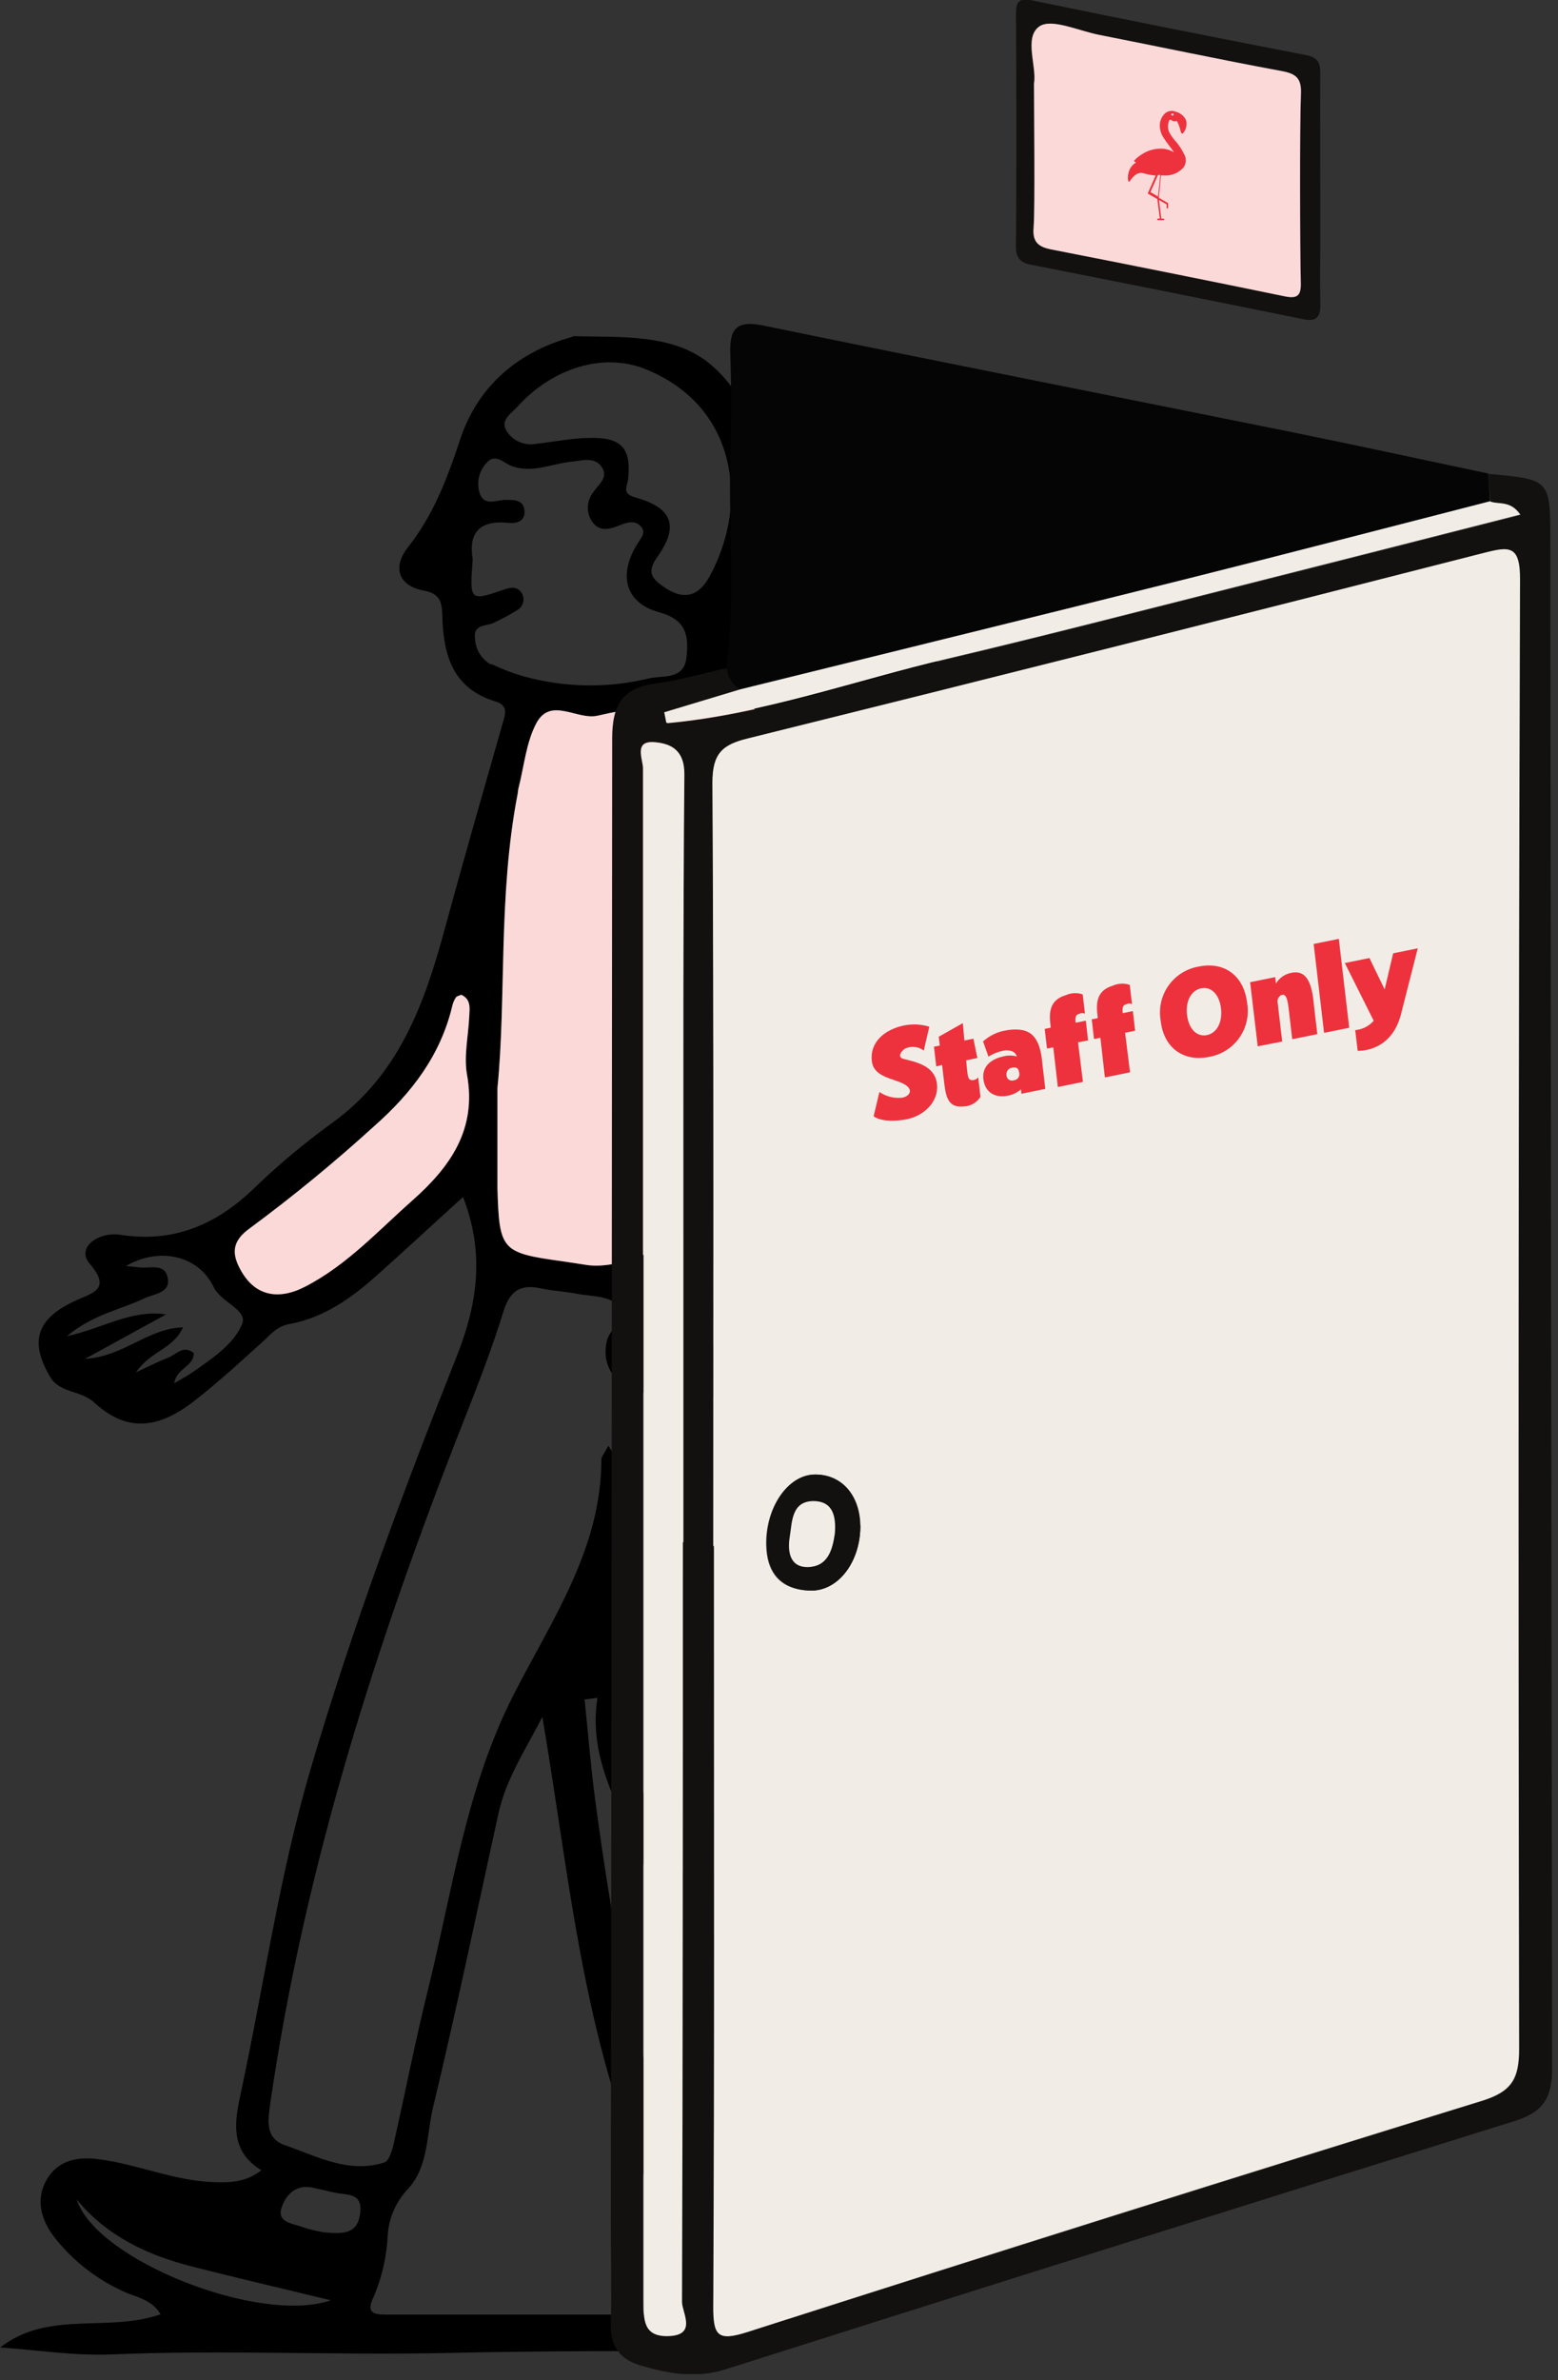
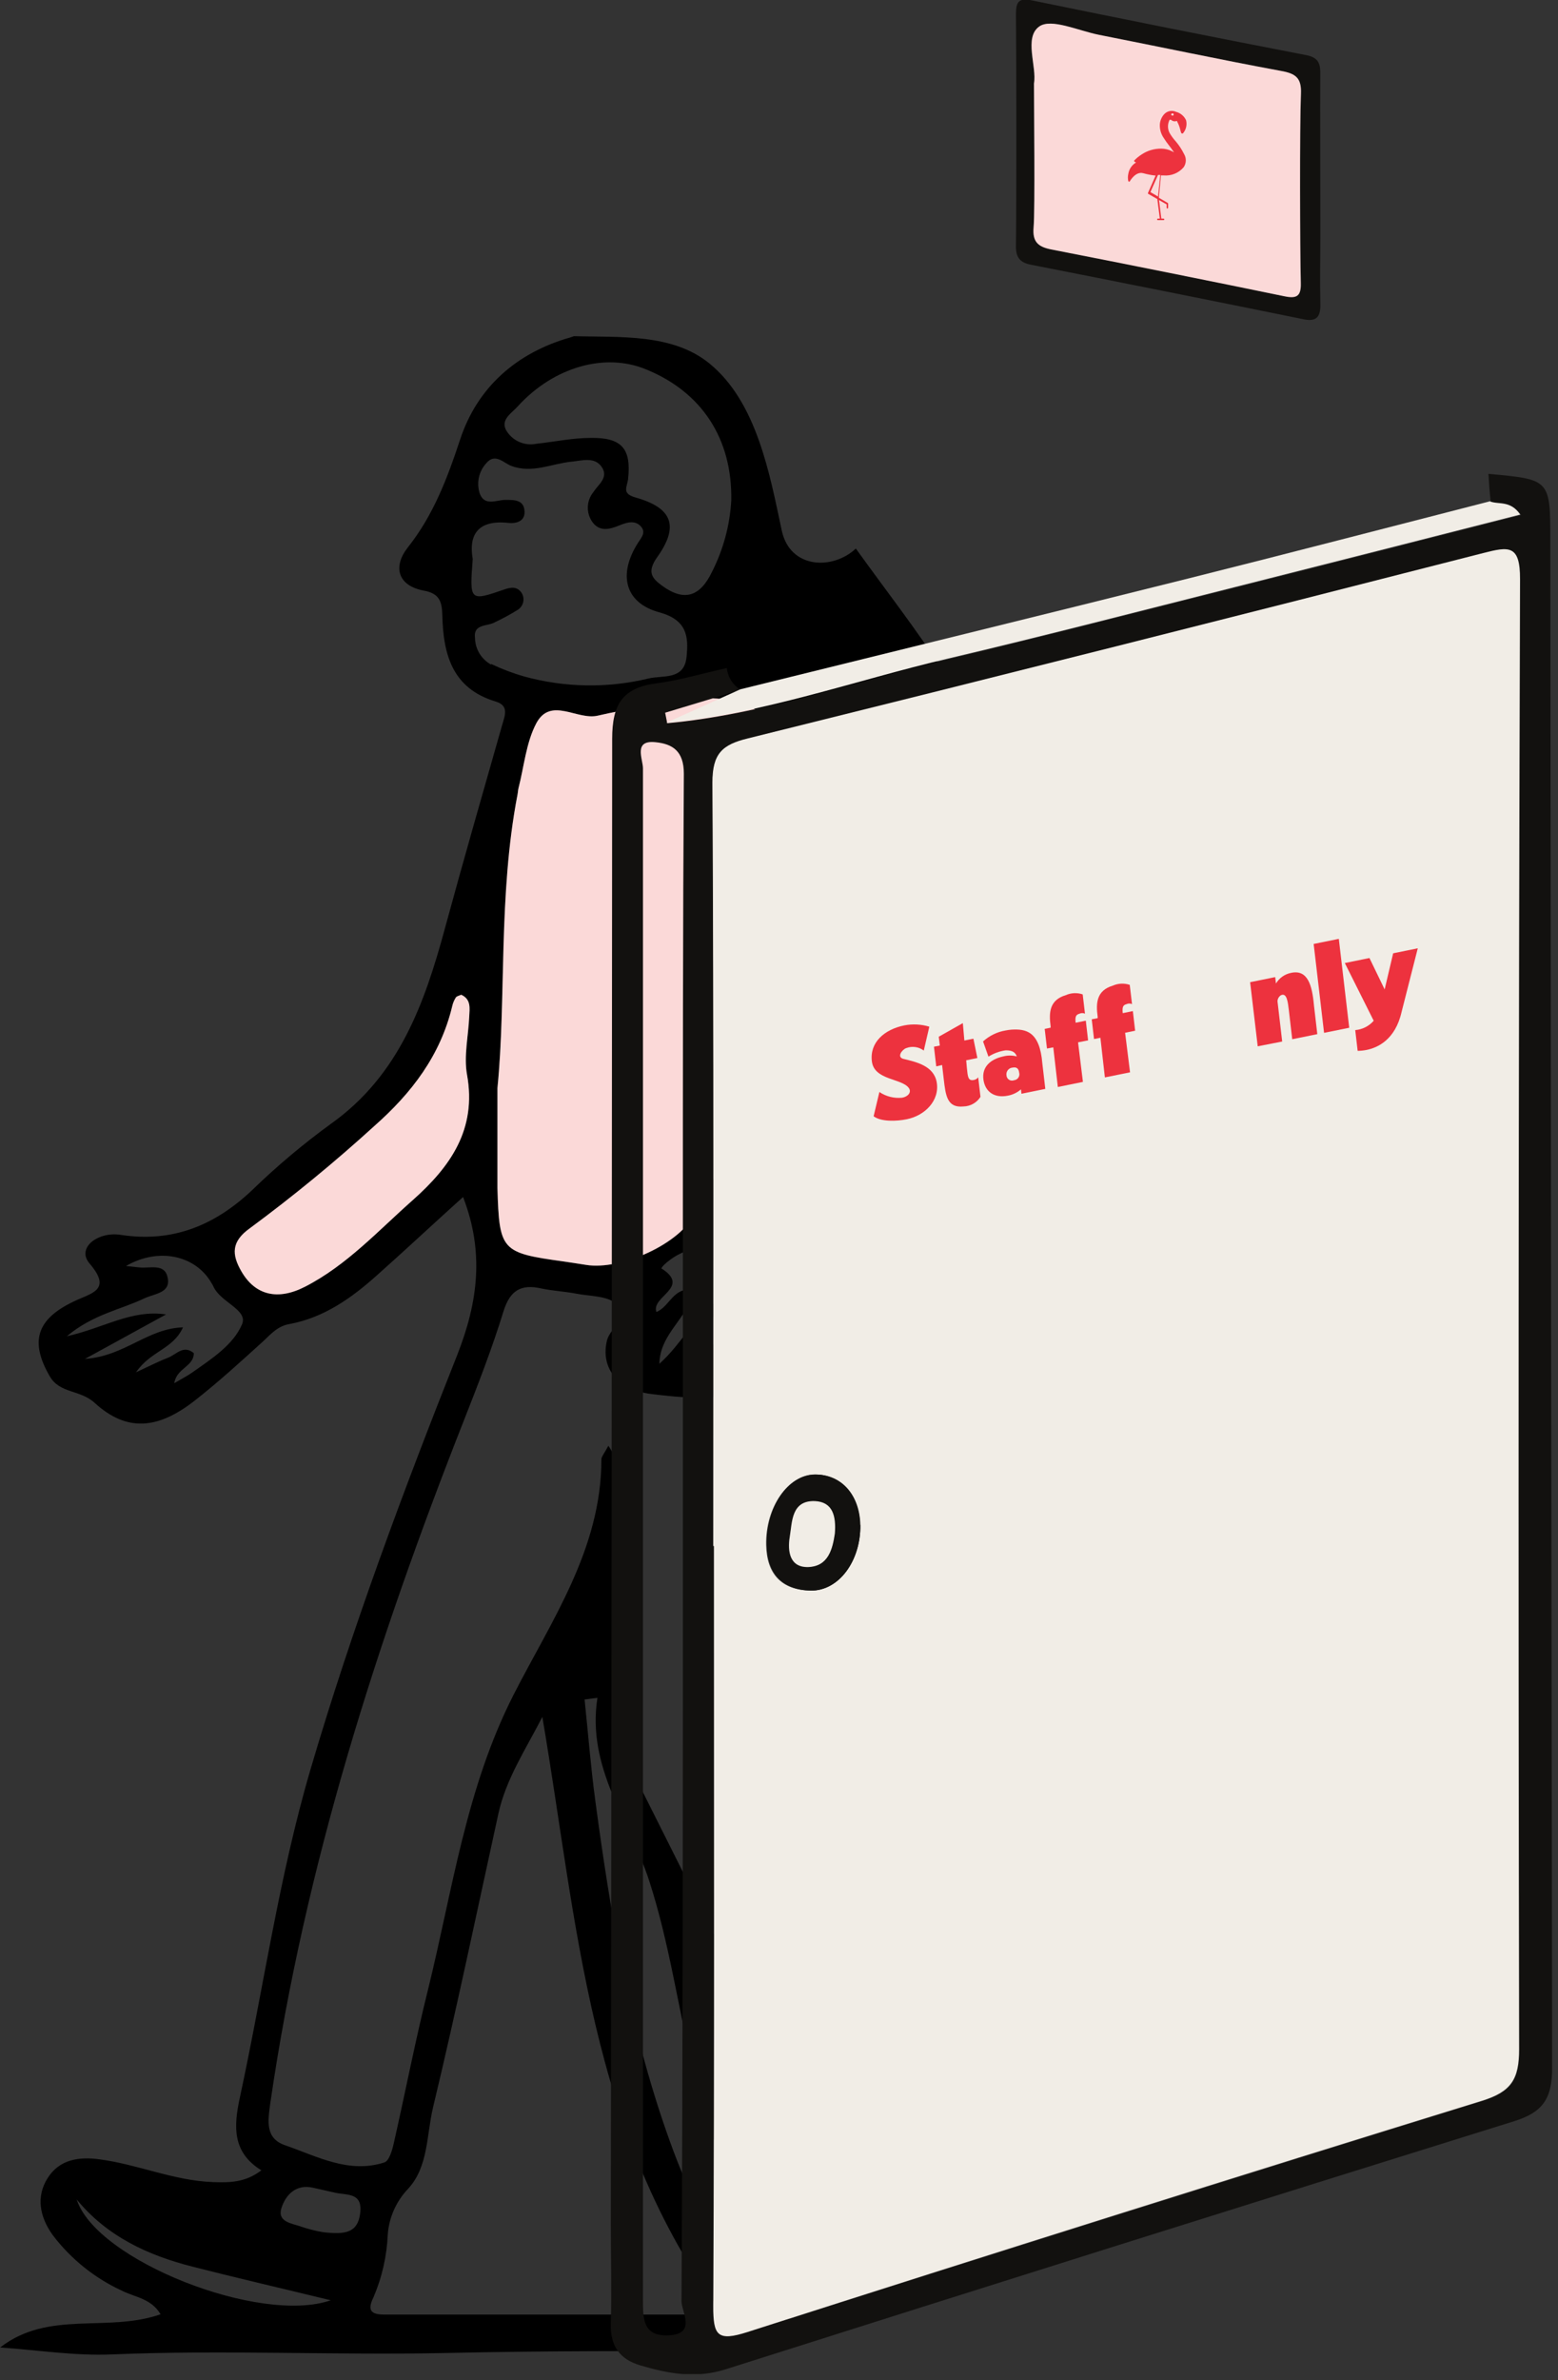
<svg xmlns="http://www.w3.org/2000/svg" width="205" height="313" viewBox="0 0 205 313" fill="none">
  <rect x="0" y="0" width="205" height="313" fill="#333333" stroke="none" />
  <g clip-path="url(#clip0_34_178)">
    <path d="M137.9 206.21C137.165 203.467 136.968 200.608 137.32 197.79C137.42 196.79 137.53 195.89 137.65 194.95C137.5 181.66 137.8 168.37 137.35 155.08C136.8 138.81 136.64 121.77 132.35 105.97C128.78 92.79 120.35 82.92 112.61 72.14C109.61 74.97 103.95 74.86 102.86 69.76C101.28 62.36 99.59 52.91 93.37 47.82C88.5 43.82 81.47 44.38 75.52 44.21L74.96 44.4C67.96 46.4 62.81 50.95 60.56 57.75C58.86 62.9 57.03 67.75 53.64 72.02C51.73 74.45 52.23 77.02 55.8 77.68C57.86 78.06 58.15 79.16 58.2 80.92C58.32 86.01 59.48 90.53 65.2 92.25C67.03 92.8 66.43 94.1 66.07 95.36C63.55 104.21 61 113.05 58.59 121.92C55.89 131.92 52.53 141.38 43.59 147.76C39.916 150.425 36.437 153.349 33.18 156.51C28.27 161.16 22.7 163.44 15.9 162.4C15.198 162.286 14.481 162.313 13.79 162.48C11.79 162.98 10.43 164.57 11.79 166.17C14.85 169.73 11.9 170.07 9.68 171.17C4.77 173.51 3.92 176.46 6.55 181C7.86 183.28 10.55 182.75 12.43 184.47C16.71 188.39 20.82 187.95 25.64 184.18C28.76 181.74 31.7 179.05 34.64 176.38C35.7 175.38 36.57 174.38 38.11 174.12C42.58 173.29 46.18 170.76 49.49 167.81C53.36 164.37 57.16 160.81 60.93 157.42C63.72 164.62 62.93 171.18 60.14 178.25C53.04 196.13 46.3 214.19 40.86 232.68C36.7 246.83 34.67 261.46 31.56 275.85C30.73 279.7 30.56 283.05 34.39 285.42C32.28 287.03 30.23 287.04 28.06 286.97C22.88 286.79 18.13 284.63 13.06 283.97C10.42 283.61 7.84 283.97 6.28 286.42C4.72 288.87 5.21 291.53 6.94 293.94C9.348 297.113 12.506 299.638 16.13 301.29C17.78 302.11 19.91 302.29 21.13 304.35C14.13 306.8 6.38 303.76 0.02 308.72C4.92 309.05 9.85 309.84 14.73 309.63C29.45 309.01 44.17 309.76 58.9 309.44C71.51 309.16 84.13 309.16 96.74 309.24C107.69 303.31 117.61 294.9 127.35 286.91C131.06 276.74 132.84 266.16 134.35 255.57C134.194 255.031 134.12 254.471 134.13 253.91C134.154 250.102 134.489 246.303 135.13 242.55C135.61 238.24 136.42 233.96 137.13 229.67C138.39 221.81 138.18 214.07 137.9 206.21ZM31.85 174.15C30.7 176.88 27.79 178.74 25.23 180.54C24.58 180.99 23.87 181.35 22.93 181.9C23.24 179.9 25.5 179.74 25.5 177.95C24.13 176.81 23.18 178.15 22.12 178.55C21.06 178.95 19.88 179.55 17.9 180.47C19.83 177.64 22.75 177.47 24.08 174.56C19.37 174.71 16.41 178.36 11.18 178.71L21.85 172.86C17.27 172.19 13.67 174.65 8.8 175.73C12.24 172.84 15.86 172.25 19.03 170.73C20.34 170.12 22.58 170.05 22.03 167.9C21.6 166.12 19.68 166.83 18.35 166.68L16.58 166.49C20.85 164.02 25.75 165.06 27.85 168.77C27.93 168.888 28 169.011 28.06 169.14C28.95 171.26 32.67 172.23 31.85 174.15ZM61.73 133.72C61.62 136.26 61 138.89 61.44 141.32C62.75 148.54 59.23 153.45 54.3 157.83C49.77 161.83 45.63 166.39 40.14 169.21C36.53 171.07 33.57 170.34 31.76 167.21C30.47 164.98 30.4 163.28 32.89 161.51C38.577 157.31 44.044 152.821 49.27 148.06C54.17 143.73 57.94 138.8 59.49 132.34C59.58 131.928 59.743 131.535 59.97 131.18C60.09 131 60.42 130.94 60.68 130.82C62.02 131.43 61.79 132.62 61.74 133.72H61.73ZM68.16 53.4C72.87 48.26 79.57 46.35 84.97 48.56C92.37 51.56 96.37 57.73 96.22 65.83C96.033 69.076 95.178 72.249 93.71 75.15C92.13 78.49 90.02 79.15 87.12 77.03C85.74 76.03 85.12 75.2 86.46 73.29C89.4 69.18 88.46 66.79 83.64 65.43C81.76 64.9 82.51 64.09 82.64 63.02C83.08 59.02 81.84 57.53 77.74 57.59C75.35 57.59 72.97 58.1 70.58 58.36C69.808 58.518 69.005 58.429 68.287 58.104C67.568 57.779 66.971 57.235 66.58 56.55C65.85 55.15 67.35 54.32 68.17 53.4H68.16ZM64.62 87.4C63.99 87.057 63.462 86.554 63.089 85.941C62.717 85.328 62.514 84.627 62.5 83.91C62.26 81.98 64.18 82.41 65.14 81.82C66.154 81.345 67.139 80.81 68.09 80.22C68.274 80.11 68.435 79.965 68.562 79.792C68.69 79.62 68.782 79.423 68.833 79.215C68.885 79.007 68.894 78.79 68.861 78.578C68.827 78.366 68.752 78.163 68.64 77.98C68.07 77.13 67.29 77.2 66.39 77.51C61.78 79.1 61.78 79.08 62.2 73.51C61.66 70.45 62.77 68.31 66.91 68.77C67.91 68.87 69.08 68.58 69.02 67.26C68.95 65.71 67.66 65.74 66.5 65.74C65.34 65.74 63.8 66.6 63.15 64.97C62.911 64.294 62.858 63.566 62.997 62.862C63.136 62.158 63.462 61.505 63.94 60.97C65.14 59.47 66.27 60.92 67.32 61.29C70.09 62.29 72.61 60.96 75.24 60.71C76.57 60.58 78.24 60.03 79.18 61.42C80.12 62.81 78.72 63.71 78.06 64.74C77.605 65.305 77.353 66.006 77.344 66.731C77.335 67.457 77.57 68.164 78.01 68.74C78.95 69.94 80.22 69.62 81.49 69.1C82.39 68.73 83.49 68.36 84.28 69.18C85.07 70 84.39 70.69 83.94 71.4C81.32 75.51 82.17 79.27 86.73 80.52C90.38 81.52 90.63 83.67 90.33 86.44C90 89.49 87.2 88.77 85.33 89.23C79.949 90.525 74.327 90.435 68.99 88.97C67.493 88.542 66.035 87.99 64.63 87.32L64.62 87.4ZM10.09 289.25C14.09 294.12 19.46 296.59 25.3 298.08C31.14 299.57 37.11 300.95 43.52 302.51C34.19 305.75 12.65 297.25 10.09 289.25ZM47.39 291.09C47.06 293.63 45.45 293.89 42.55 293.56C41.593 293.402 40.65 293.168 39.73 292.86C38.52 292.4 36.42 292.28 37.04 290.36C37.59 288.66 38.94 287.17 41.24 287.72L44.13 288.37C45.69 288.71 47.75 288.32 47.39 291.09ZM50.6 304.39C48.86 304.39 48.27 303.89 49.14 302.12C50.259 299.509 50.896 296.718 51.02 293.88C51.182 291.634 52.119 289.513 53.67 287.88C56.39 284.97 56.11 280.74 56.99 277.1C60.06 264.3 62.75 251.41 65.57 238.55C66.57 233.94 69.18 230.06 71.36 225.79C75.99 252.86 77.49 280.7 95.13 304.39H50.6ZM102.66 301.32C100.99 302.95 99.82 300.95 98.88 300.03C93.26 294.53 90.19 287.5 87.66 280.25C82.75 266.15 80.3 251.49 78.32 236.74C77.73 232.34 77.38 227.92 76.92 223.5L78.61 223.28C77.17 232.48 82.82 239.4 85.4 247.28C88.06 255.45 89.24 264.09 91.25 272.48C93.267 281.346 97.041 289.718 102.35 297.1C103.45 298.59 103.85 300.08 102.66 301.32ZM104.08 274.51C97.27 261.13 90.63 247.67 83.88 234.27C83.165 232.72 82.813 231.027 82.85 229.32C82.58 218.57 82.23 207.81 81.85 197.05C81.77 194.86 81.72 192.62 80.05 190.13C79.49 191.19 79.13 191.56 79.13 191.93C79.13 203.71 72.54 213.14 67.55 222.93C61.32 235.19 59.55 248.53 56.35 261.52C54.67 268.25 53.35 275.07 51.82 281.83C51.61 282.76 51.21 284.18 50.58 284.38C45.9 285.9 41.73 283.58 37.53 282.13C34.9 281.23 35.22 279.02 35.58 276.49C40.09 245.49 49.58 215.88 61.03 186.82C62.9 182.08 64.75 177.32 66.25 172.45C67.11 169.68 68.57 168.84 71.25 169.45C72.77 169.77 74.35 169.84 75.88 170.14C77.67 170.48 79.88 170.4 81.12 171.47C83.04 173.15 80.3 174.59 79.88 176.23C79 179.7 81.04 182.76 85.72 183.33C87.72 183.58 89.86 183.79 91.96 183.84C96.91 183.94 99.85 181.46 101.41 176.94C101.91 175.49 102.64 174.12 103.49 172.22C107.1 177.86 107.72 183.69 107.82 189.6C108.02 202.6 105.65 215.27 102.89 227.87C102.427 229.906 102.729 232.042 103.74 233.87C110.15 246.96 116.23 260.2 121.66 273.74C122.75 276.46 121.88 277.49 119.78 278.74C110.07 284.45 109.07 284.32 104.08 274.46V274.51ZM87.08 166.9C86.76 166.7 88.42 165.37 89.44 164.9C90.7 164.32 91.94 163.39 93.19 165.01C93.88 165.9 94.82 166.58 95.53 167.45C96.85 169.05 99.77 168.64 100.26 171.14C100.53 172.56 97.81 177.43 95.38 180.03C95.23 176.68 97.59 174.89 97.38 172.03L91.78 179.6L91.1 179.22L95.1 170.47C91.2 173.23 89.75 176.7 86.76 179.35C86.84 175.29 90.6 173.35 91.26 169.68C88.61 169.14 88.14 171.84 86.37 172.54C85.63 170.5 90.92 169.32 87.09 166.85L87.08 166.9ZM120.95 289.5C120.47 289.26 120.11 289.2 120.06 289.04C119.39 286.88 115.06 287.8 115.94 285.85C116.94 283.54 120.31 283.06 123.12 282.09C123.05 284.98 121.85 287.13 120.96 289.45L120.95 289.5ZM125.66 137.01C119.85 147.08 112.46 156.04 104.85 164.82C102.54 167.49 100.51 165.75 98.53 164.45C96.15 162.9 94.68 160.83 96.69 158.07C101.02 152.07 105.29 146.07 109.91 140.38C117.46 131.04 116.59 133.76 109.59 126.02C104.46 120.35 99.09 114.91 93.82 109.38C93.06 108.58 92.13 107.18 91.06 108.05C89.58 109.25 91.2 110.44 91.98 111.13C97.26 115.76 100.21 122.26 105.11 127.23C108.45 130.62 107.89 135.88 105.02 139.87C100.4 146.28 94.89 152.06 91.54 159.4C89.61 163.6 81.68 167.08 77.13 166.35C76.13 166.2 75.13 166.03 74.19 165.9C65.94 164.76 65.7 164.5 65.45 156.23C65.45 155.8 65.45 155.38 65.45 154.95V143.11C66.63 131.36 65.53 117.81 68.09 104.51C68.15 104.23 68.15 103.94 68.22 103.66C68.96 100.79 69.22 97.66 70.57 95.11C72.48 91.57 75.94 94.77 78.68 94.11C82.39 93.23 86.2 92.77 89.97 92.11C95.28 91.18 100.04 92.43 103.34 96.7C110.76 106.32 117.85 116.32 125.19 125.98C128 129.69 127.85 133.14 125.67 136.96L125.66 137.01Z" fill="black" />
    <path d="M61.74 133.72C61.63 136.26 61.01 138.89 61.45 141.32C62.76 148.54 59.24 153.45 54.31 157.83C49.78 161.83 45.64 166.39 40.15 169.21C36.54 171.07 33.58 170.34 31.77 167.21C30.48 164.98 30.41 163.28 32.9 161.51C38.587 157.31 44.054 152.821 49.28 148.06C54.18 143.73 57.95 138.8 59.5 132.34C59.59 131.928 59.753 131.535 59.98 131.18C60.1 131 60.43 130.94 60.69 130.82C62.02 131.43 61.79 132.62 61.74 133.72Z" fill="#FBD9D8" />
    <path d="M125.67 136.96C119.85 147.08 112.46 156.04 104.85 164.82C102.54 167.49 100.51 165.75 98.53 164.45C96.15 162.9 94.68 160.83 96.69 158.07C101.02 152.07 105.29 146.07 109.91 140.38C117.46 131.04 116.59 133.76 109.59 126.02C104.46 120.35 99.09 114.91 93.82 109.38C93.06 108.58 92.13 107.18 91.06 108.05C89.58 109.25 91.2 110.44 91.98 111.13C97.26 115.76 100.21 122.26 105.11 127.23C108.45 130.62 107.89 135.88 105.02 139.87C100.4 146.28 94.89 152.06 91.54 159.4C89.61 163.6 81.68 167.08 77.13 166.35C76.13 166.2 75.13 166.03 74.19 165.9C65.94 164.76 65.7 164.5 65.45 156.23C65.45 155.8 65.45 155.38 65.45 154.95V143.11C66.63 131.36 65.53 117.81 68.09 104.51C68.15 104.23 68.15 103.94 68.22 103.66C68.96 100.79 69.22 97.66 70.57 95.11C72.48 91.57 75.94 94.77 78.68 94.11C82.39 93.23 86.2 92.77 89.97 92.11C95.28 91.18 100.04 92.43 103.34 96.7C110.76 106.32 117.85 116.32 125.19 125.98C128 129.69 127.85 133.14 125.67 136.96Z" fill="#FBD9D8" />
    <path d="M195.85 62.32C203.97 63.05 203.98 63.05 203.99 71.08C204.043 138.04 204.123 205 204.23 271.96C204.23 276.06 202.94 277.8 199.23 278.96C164.623 289.74 130.047 300.613 95.5 311.58C91.56 312.84 87.98 312.17 84.28 311.08C81.5 310.27 80.28 308.48 80.37 305.54C80.49 301.21 80.37 296.88 80.37 292.54C80.457 227.413 80.516 162.287 80.55 97.16C80.55 92.6 81.93 90.45 86.39 89.86C89.51 89.46 92.55 88.52 95.63 87.86C95.697 88.445 95.896 89.007 96.211 89.504C96.526 90.001 96.95 90.42 97.45 90.73L87.52 93.73L87.79 95.11C100.47 93.96 112.54 89.56 124.89 86.66C137.49 83.66 150.03 80.43 162.59 77.27C175.15 74.11 187.42 70.97 200.15 67.73C198.78 65.81 197.26 66.46 196.15 65.99C195.99 64.71 195.92 63.49 195.85 62.32ZM93.85 203.32H93.94C93.94 236.62 94.01 269.92 93.85 303.22C93.85 307.17 94.39 307.96 98.38 306.68C130.547 296.44 162.75 286.32 194.99 276.32C198.87 275.12 199.93 273.53 199.92 269.5C199.8 205.06 199.84 140.623 200.04 76.19C200.04 71.64 198.58 71.9 195.21 72.76C162.97 80.987 130.727 89.113 98.48 97.14C95.06 97.99 93.76 99.14 93.78 102.96C93.97 136.43 93.85 169.89 93.85 203.32ZM89.85 202.75V162.75C89.85 142.43 89.85 122.11 89.98 101.75C89.98 98.75 88.48 97.84 86.28 97.61C83.28 97.28 84.6 99.81 84.6 101.05C84.6 168.177 84.6 235.307 84.6 302.44C84.6 304.98 84.6 307.27 87.97 307.12C91.7 306.96 89.66 304.02 89.67 302.63C89.85 269.42 89.85 236.11 89.85 202.79V202.75Z" fill="#12110F" />
-     <path d="M97.42 90.65C96.92 90.34 96.496 89.921 96.181 89.424C95.866 88.927 95.667 88.365 95.6 87.78C96.79 78.67 95.85 69.52 96.09 60.4C96.22 55.74 96.24 51.07 96.09 46.4C95.99 43.04 97.09 42.11 100.53 42.83C123.66 47.6 146.83 52.15 169.98 56.83C178.61 58.58 187.21 60.46 195.82 62.27C195.9 63.49 195.97 64.71 196.05 65.93C182.85 69.31 169.66 72.75 156.44 76.06C136.79 80.97 117.1 85.79 97.42 90.65Z" fill="#050505" />
    <path d="M173.73 30.67C173.73 33.76 173.66 36.85 173.73 39.94C173.78 41.79 173.16 42.38 171.29 41.94C159.41 39.52 147.523 37.143 135.63 34.81C134.09 34.51 133.63 33.72 133.68 32.22C133.75 26.04 133.74 8.04 133.68 1.85C133.68 0.19 134.07 -0.31 135.87 0.07C147.87 2.537 159.87 4.93 171.87 7.25C173.58 7.58 173.75 8.47 173.72 9.87C173.69 12.9 173.73 27.69 173.73 30.67ZM136.05 10.96C136.05 13.71 136.2 27.72 136 29.88C135.83 31.78 136.59 32.45 138.34 32.79C148.573 34.79 158.787 36.84 168.98 38.94C170.62 39.28 171.21 38.94 171.16 37.2C171.05 32.84 171.01 16.66 171.16 12.32C171.25 10.2 170.42 9.66 168.5 9.32C160.5 7.84 152.56 6.15 144.58 4.57C141.9 4.04 138.31 2.37 136.73 3.48C134.69 4.91 136.45 8.75 136.05 10.96Z" fill="#12110F" />
    <path d="M93.85 203.32C93.85 169.85 93.93 136.39 93.74 102.92C93.74 99.1 95.02 97.92 98.44 97.1C130.707 89.1 162.95 80.977 195.17 72.73C198.54 71.87 200.01 71.61 200 76.16C199.794 140.6 199.754 205.037 199.88 269.47C199.88 273.47 198.83 275.09 194.95 276.29C162.704 286.237 130.514 296.367 98.38 306.68C94.38 307.96 93.83 307.17 93.85 303.22C94.01 269.92 93.94 236.62 93.94 203.32H93.85ZM113.16 200.52C113.09 196.64 110.6 193.87 107.16 193.91C103.72 193.95 100.71 198.2 100.81 203.17C100.89 206.99 102.81 209.09 106.63 209.17C110.45 209.25 113.27 205.2 113.2 200.56L113.16 200.52Z" fill="#F1EDE6" />
-     <path d="M89.85 202.79C89.85 236.11 89.85 269.42 89.74 302.73C89.74 304.12 91.74 307.06 88.04 307.22C84.64 307.37 84.67 305.08 84.67 302.54C84.67 235.407 84.67 168.277 84.67 101.15C84.67 99.91 83.31 97.38 86.35 97.71C88.55 97.94 90.07 98.84 90.05 101.85C89.87 122.17 89.93 142.49 89.92 162.85V202.85L89.85 202.79Z" fill="#F1EDE6" />
-     <path d="M97.42 90.65C117.1 85.79 136.79 80.97 156.42 76.06C169.64 72.75 182.83 69.31 196.03 65.93C197.19 66.4 198.71 65.75 200.03 67.67C187.3 70.91 174.89 74.08 162.47 77.21C150.05 80.34 137.37 83.63 124.77 86.6C112.42 89.5 100.35 93.9 87.67 95.05L87.4 93.67L97.42 90.65Z" fill="#F1EDE6" />
+     <path d="M97.42 90.65C117.1 85.79 136.79 80.97 156.42 76.06C169.64 72.75 182.83 69.31 196.03 65.93C197.19 66.4 198.71 65.75 200.03 67.67C187.3 70.91 174.89 74.08 162.47 77.21C150.05 80.34 137.37 83.63 124.77 86.6C112.42 89.5 100.35 93.9 87.67 95.05L97.42 90.65Z" fill="#F1EDE6" />
    <path d="M171.18 12.32C171.27 10.2 170.44 9.66 168.52 9.32C160.52 7.84 152.58 6.15 144.6 4.58C141.92 4.05 138.32 2.37 136.75 3.48C134.69 4.93 136.45 8.77 136.05 10.98C136.05 13.73 136.2 27.74 136 29.9C135.83 31.81 136.59 32.47 138.34 32.81C148.573 34.81 158.787 36.86 168.98 38.96C170.63 39.31 171.21 38.96 171.16 37.21C171.05 32.85 171 16.67 171.18 12.32Z" fill="#FBD9D8" />
    <path d="M113.2 200.56C113.27 205.2 110.37 209.23 106.71 209.18C103.05 209.13 100.97 207.03 100.89 203.18C100.79 198.18 103.69 193.97 107.24 193.92C110.79 193.87 113.13 196.68 113.2 200.56ZM109.85 201.68C109.99 199.39 109.54 197.5 107.2 197.43C104.12 197.34 104.27 200.09 103.92 202.1C103.57 204.11 103.92 206.16 106.36 206.1C109.07 206 109.6 203.63 109.85 201.68Z" fill="#12110F" />
    <path d="M109.85 201.68C109.56 203.63 109.03 206 106.36 206.08C103.91 206.16 103.6 204.01 103.92 202.08C104.24 200.15 104.12 197.32 107.2 197.41C109.58 197.5 110.03 199.39 109.85 201.68Z" fill="#F1EDE6" />
    <path d="M154.72 18.61C154.407 18.27 154.133 17.898 153.9 17.5C153.756 17.231 153.681 16.93 153.681 16.625C153.681 16.32 153.756 16.019 153.9 15.75C153.911 15.745 153.923 15.743 153.935 15.743C153.947 15.743 153.959 15.745 153.97 15.75C154.02 15.75 154.05 15.75 154.08 15.75C154.176 15.844 154.296 15.909 154.427 15.937C154.558 15.965 154.694 15.956 154.82 15.91H154.88V15.97C155.077 16.328 155.221 16.712 155.31 17.11L155.39 17.4C155.44 17.53 155.5 17.58 155.58 17.56C155.596 17.564 155.613 17.564 155.63 17.56C155.841 17.327 155.99 17.045 156.066 16.739C156.141 16.434 156.139 16.115 156.06 15.81C155.936 15.541 155.755 15.303 155.528 15.113C155.302 14.923 155.036 14.785 154.75 14.71C154.489 14.588 154.196 14.552 153.914 14.607C153.632 14.663 153.374 14.808 153.18 15.02C152.84 15.395 152.639 15.875 152.61 16.38C152.586 16.982 152.75 17.576 153.08 18.08C153.314 18.453 153.568 18.814 153.84 19.16C154 19.355 154.151 19.559 154.29 19.77L154.48 20.03L154.19 19.88C153.764 19.669 153.296 19.556 152.82 19.55C151.908 19.533 151.013 19.791 150.25 20.29C149.885 20.518 149.549 20.79 149.25 21.1C149.234 21.12 149.225 21.145 149.225 21.17C149.225 21.196 149.234 21.22 149.25 21.24L149.37 21.31L149.48 21.38L149.37 21.44C149.129 21.604 148.924 21.816 148.768 22.062C148.612 22.307 148.507 22.582 148.46 22.87C148.39 23.183 148.39 23.507 148.46 23.82C148.466 23.837 148.477 23.852 148.491 23.862C148.505 23.873 148.522 23.879 148.54 23.88C148.555 23.888 148.572 23.892 148.59 23.892C148.607 23.892 148.624 23.888 148.64 23.88C148.64 23.88 149.38 22.49 150.43 22.78C150.928 22.919 151.436 23.02 151.95 23.08H152.06L151.06 25.35C151.046 25.369 151.039 25.392 151.039 25.415C151.039 25.438 151.046 25.461 151.06 25.48L152.28 26.18L152.61 28.75H152.35C152.324 28.752 152.3 28.764 152.282 28.782C152.263 28.8 152.252 28.824 152.25 28.85C152.25 28.877 152.26 28.902 152.279 28.921C152.298 28.939 152.323 28.95 152.35 28.95H153.1C153.113 28.95 153.126 28.948 153.138 28.942C153.15 28.937 153.161 28.93 153.171 28.921C153.18 28.912 153.187 28.901 153.192 28.888C153.197 28.876 153.2 28.863 153.2 28.85C153.198 28.824 153.186 28.8 153.168 28.782C153.15 28.764 153.126 28.752 153.1 28.75H152.81L152.5 26.31L153.5 26.88V27.32C153.502 27.346 153.513 27.37 153.532 27.388C153.55 27.407 153.574 27.418 153.6 27.42C153.613 27.42 153.626 27.418 153.638 27.413C153.65 27.407 153.661 27.4 153.671 27.391C153.68 27.381 153.687 27.37 153.692 27.358C153.697 27.346 153.7 27.333 153.7 27.32V26.77C153.701 26.753 153.697 26.736 153.688 26.722C153.679 26.707 153.666 26.696 153.65 26.69L152.49 26.01V25.89L152.76 23.07H153.1C153.593 23.114 154.09 23.04 154.549 22.854C155.008 22.668 155.416 22.375 155.74 22C155.917 21.747 156.017 21.448 156.027 21.139C156.038 20.83 155.959 20.525 155.8 20.26C155.507 19.669 155.145 19.115 154.72 18.61ZM154.26 14.91H154.33C154.361 14.921 154.387 14.941 154.405 14.968C154.423 14.995 154.432 15.028 154.43 15.06C154.43 15.091 154.42 15.121 154.402 15.146C154.384 15.171 154.359 15.19 154.33 15.2H154.26C154.218 15.198 154.179 15.18 154.149 15.151C154.12 15.121 154.102 15.082 154.1 15.04C154.109 15.004 154.129 14.972 154.158 14.948C154.187 14.925 154.223 14.911 154.26 14.91ZM152.37 25.85L151.37 25.26L152.37 23.01H152.67L152.37 25.85Z" fill="#ED323E" />
    <path d="M115.71 143.61C116.59 144.205 117.653 144.47 118.71 144.36C119.51 144.21 119.97 143.62 119.58 143.08C118.64 141.79 115.03 142.08 114.72 139.58C114.41 137.08 116.37 135.38 118.99 134.85C120.084 134.638 121.213 134.696 122.28 135.02L121.55 138.16C121.222 137.914 120.837 137.755 120.431 137.699C120.025 137.643 119.612 137.692 119.23 137.84C118.67 138.05 117.97 139.02 118.86 139.25C120.58 139.67 122.86 140.16 123.25 142.32C123.67 144.73 121.7 146.71 119.32 147.19C117.97 147.47 115.92 147.54 114.95 146.8L115.71 143.61Z" fill="#ED323E" />
    <path d="M123.19 140.24L122.89 137.65L123.66 137.5L123.52 136.34L126.69 134.55L126.89 136.84L128.08 136.6L128.6 139.14L127.13 139.44L127.22 140.44C127.34 141.5 127.33 142.22 128.17 142.02C128.385 141.976 128.577 141.855 128.71 141.68L129.01 144.25C128.77 144.627 128.442 144.939 128.053 145.159C127.664 145.379 127.227 145.499 126.78 145.51C124.62 145.73 124.43 144.08 124.18 141.94L123.96 140.06L123.19 140.24Z" fill="#ED323E" />
    <path d="M132 138.93C132.587 138.777 133.203 138.777 133.79 138.93C133.61 138.42 133.23 138.11 132.31 138.13C131.51 138.246 130.744 138.529 130.06 138.96L129.35 136.96C130.176 136.208 131.199 135.708 132.3 135.52C132.558 135.468 132.818 135.431 133.08 135.41C135 135.29 136.81 135.64 137.15 139.85L137.54 143.2L134.4 143.84L134.34 143.26C133.851 143.684 133.257 143.971 132.62 144.09C130.84 144.45 129.62 143.58 129.4 141.98C129.18 140.38 130.23 139.32 132 138.93ZM132.43 141.42C132.436 141.536 132.47 141.649 132.528 141.749C132.586 141.849 132.668 141.934 132.766 141.997C132.863 142.06 132.975 142.098 133.09 142.109C133.206 142.12 133.322 142.103 133.43 142.06C133.545 142.049 133.655 142.012 133.754 141.953C133.852 141.894 133.937 141.813 134.001 141.718C134.065 141.622 134.107 141.514 134.124 141.4C134.141 141.286 134.133 141.17 134.1 141.06C134.04 140.55 133.78 140.29 133.24 140.4C133.118 140.408 132.998 140.442 132.89 140.499C132.781 140.556 132.686 140.635 132.609 140.731C132.533 140.827 132.478 140.938 132.447 141.056C132.416 141.175 132.41 141.299 132.43 141.42Z" fill="#ED323E" />
    <path d="M137.76 137.89L137.46 135.31L138.24 135.15V134.97C137.99 133.13 138.1 131.51 140.24 130.87C140.942 130.561 141.733 130.526 142.46 130.77L142.76 133.31C142.647 133.258 142.524 133.231 142.4 133.231C142.276 133.231 142.153 133.258 142.04 133.31C141.65 133.43 141.42 133.59 141.53 134.5L142.87 134.23L143.17 136.82L141.85 137.08L142.49 142.28L139.19 142.95L138.59 137.74L137.76 137.89Z" fill="#ED323E" />
    <path d="M143.95 136.64L143.65 134.05L144.43 133.9V133.72C144.18 131.88 144.29 130.26 146.43 129.62C147.132 129.311 147.923 129.276 148.65 129.52L148.95 132.05C148.838 132 148.717 131.974 148.595 131.974C148.473 131.974 148.352 132 148.24 132.05C147.85 132.16 147.62 132.32 147.73 133.24L149.06 132.97L149.36 135.55L148.04 135.82L148.69 141.02L145.38 141.69L144.79 136.48L143.95 136.64Z" fill="#ED323E" />
-     <path d="M157.73 127.11C161.13 126.42 163.68 128.33 164.1 131.91C164.375 133.512 164.004 135.158 163.066 136.485C162.128 137.813 160.702 138.714 159.1 138.99C155.68 139.68 153.1 137.77 152.72 134.22C152.579 133.424 152.598 132.608 152.774 131.819C152.95 131.03 153.28 130.283 153.746 129.623C154.211 128.962 154.803 128.4 155.487 127.968C156.171 127.537 156.933 127.245 157.73 127.11ZM156.19 133.47C156.4 135.3 157.46 136.38 158.78 136.13C160.1 135.88 160.87 134.46 160.66 132.63C160.45 130.8 159.38 129.71 158.06 129.97C156.74 130.23 155.97 131.64 156.19 133.47Z" fill="#ED323E" />
    <path d="M165.49 137.6L164.49 129.17L167.79 128.5L167.89 129.34C168.107 128.979 168.397 128.669 168.741 128.427C169.086 128.186 169.477 128.02 169.89 127.94C172.05 127.48 172.65 129.53 172.89 132.22L173.33 136L170.03 136.67L169.59 132.89C169.46 131.83 169.34 130.49 168.53 130.89C168.401 130.977 168.294 131.093 168.218 131.228C168.142 131.363 168.098 131.515 168.09 131.67L168.71 136.97L165.49 137.6Z" fill="#ED323E" />
    <path d="M172.85 124.14L176.16 123.47L177.53 135.16L174.22 135.83L172.85 124.14Z" fill="#ED323E" />
    <path d="M176.95 126.65L180.19 125.99L182.19 130.12L183.31 125.37L186.55 124.71L184.42 133.08C183.58 136.77 181.24 137.79 179.8 138.08C179.418 138.154 179.03 138.194 178.64 138.2L178.32 135.47C179.259 135.392 180.131 134.951 180.75 134.24L176.95 126.65Z" fill="#ED323E" />
  </g>
  <defs>
    <clipPath id="clip0_34_178">
      <rect width="204.22" height="312.22" fill="white" />
    </clipPath>
  </defs>
</svg>